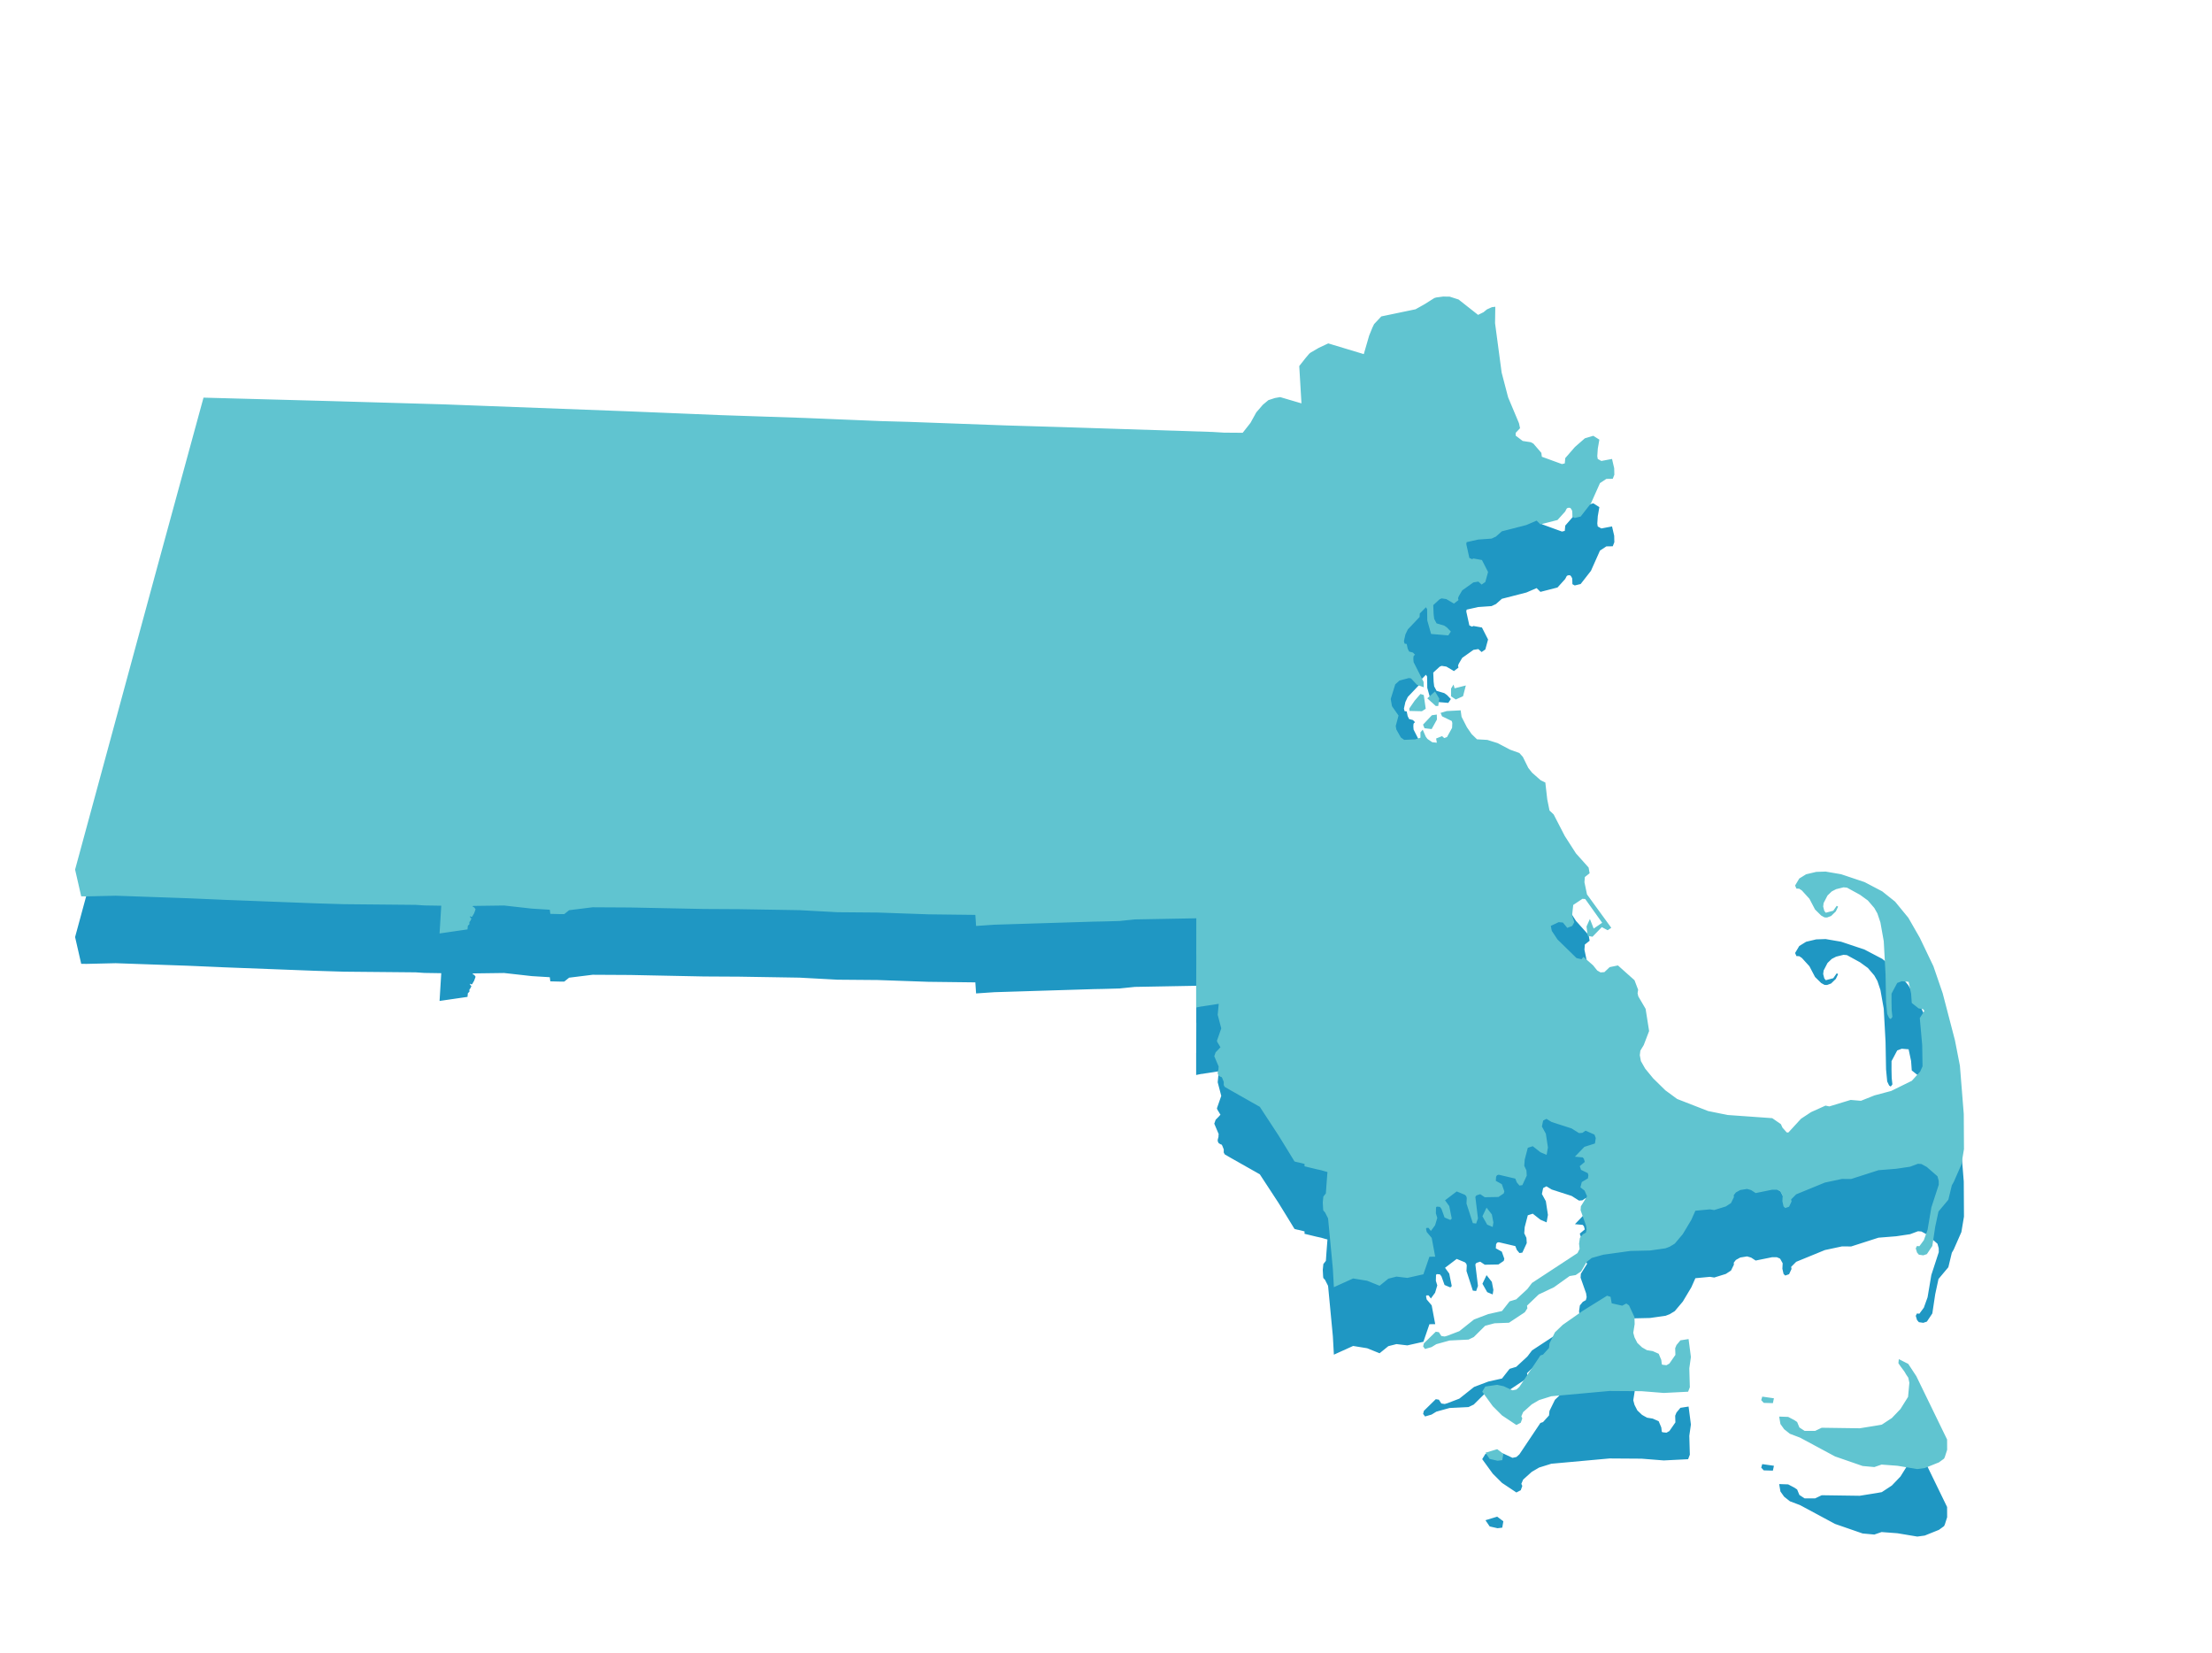
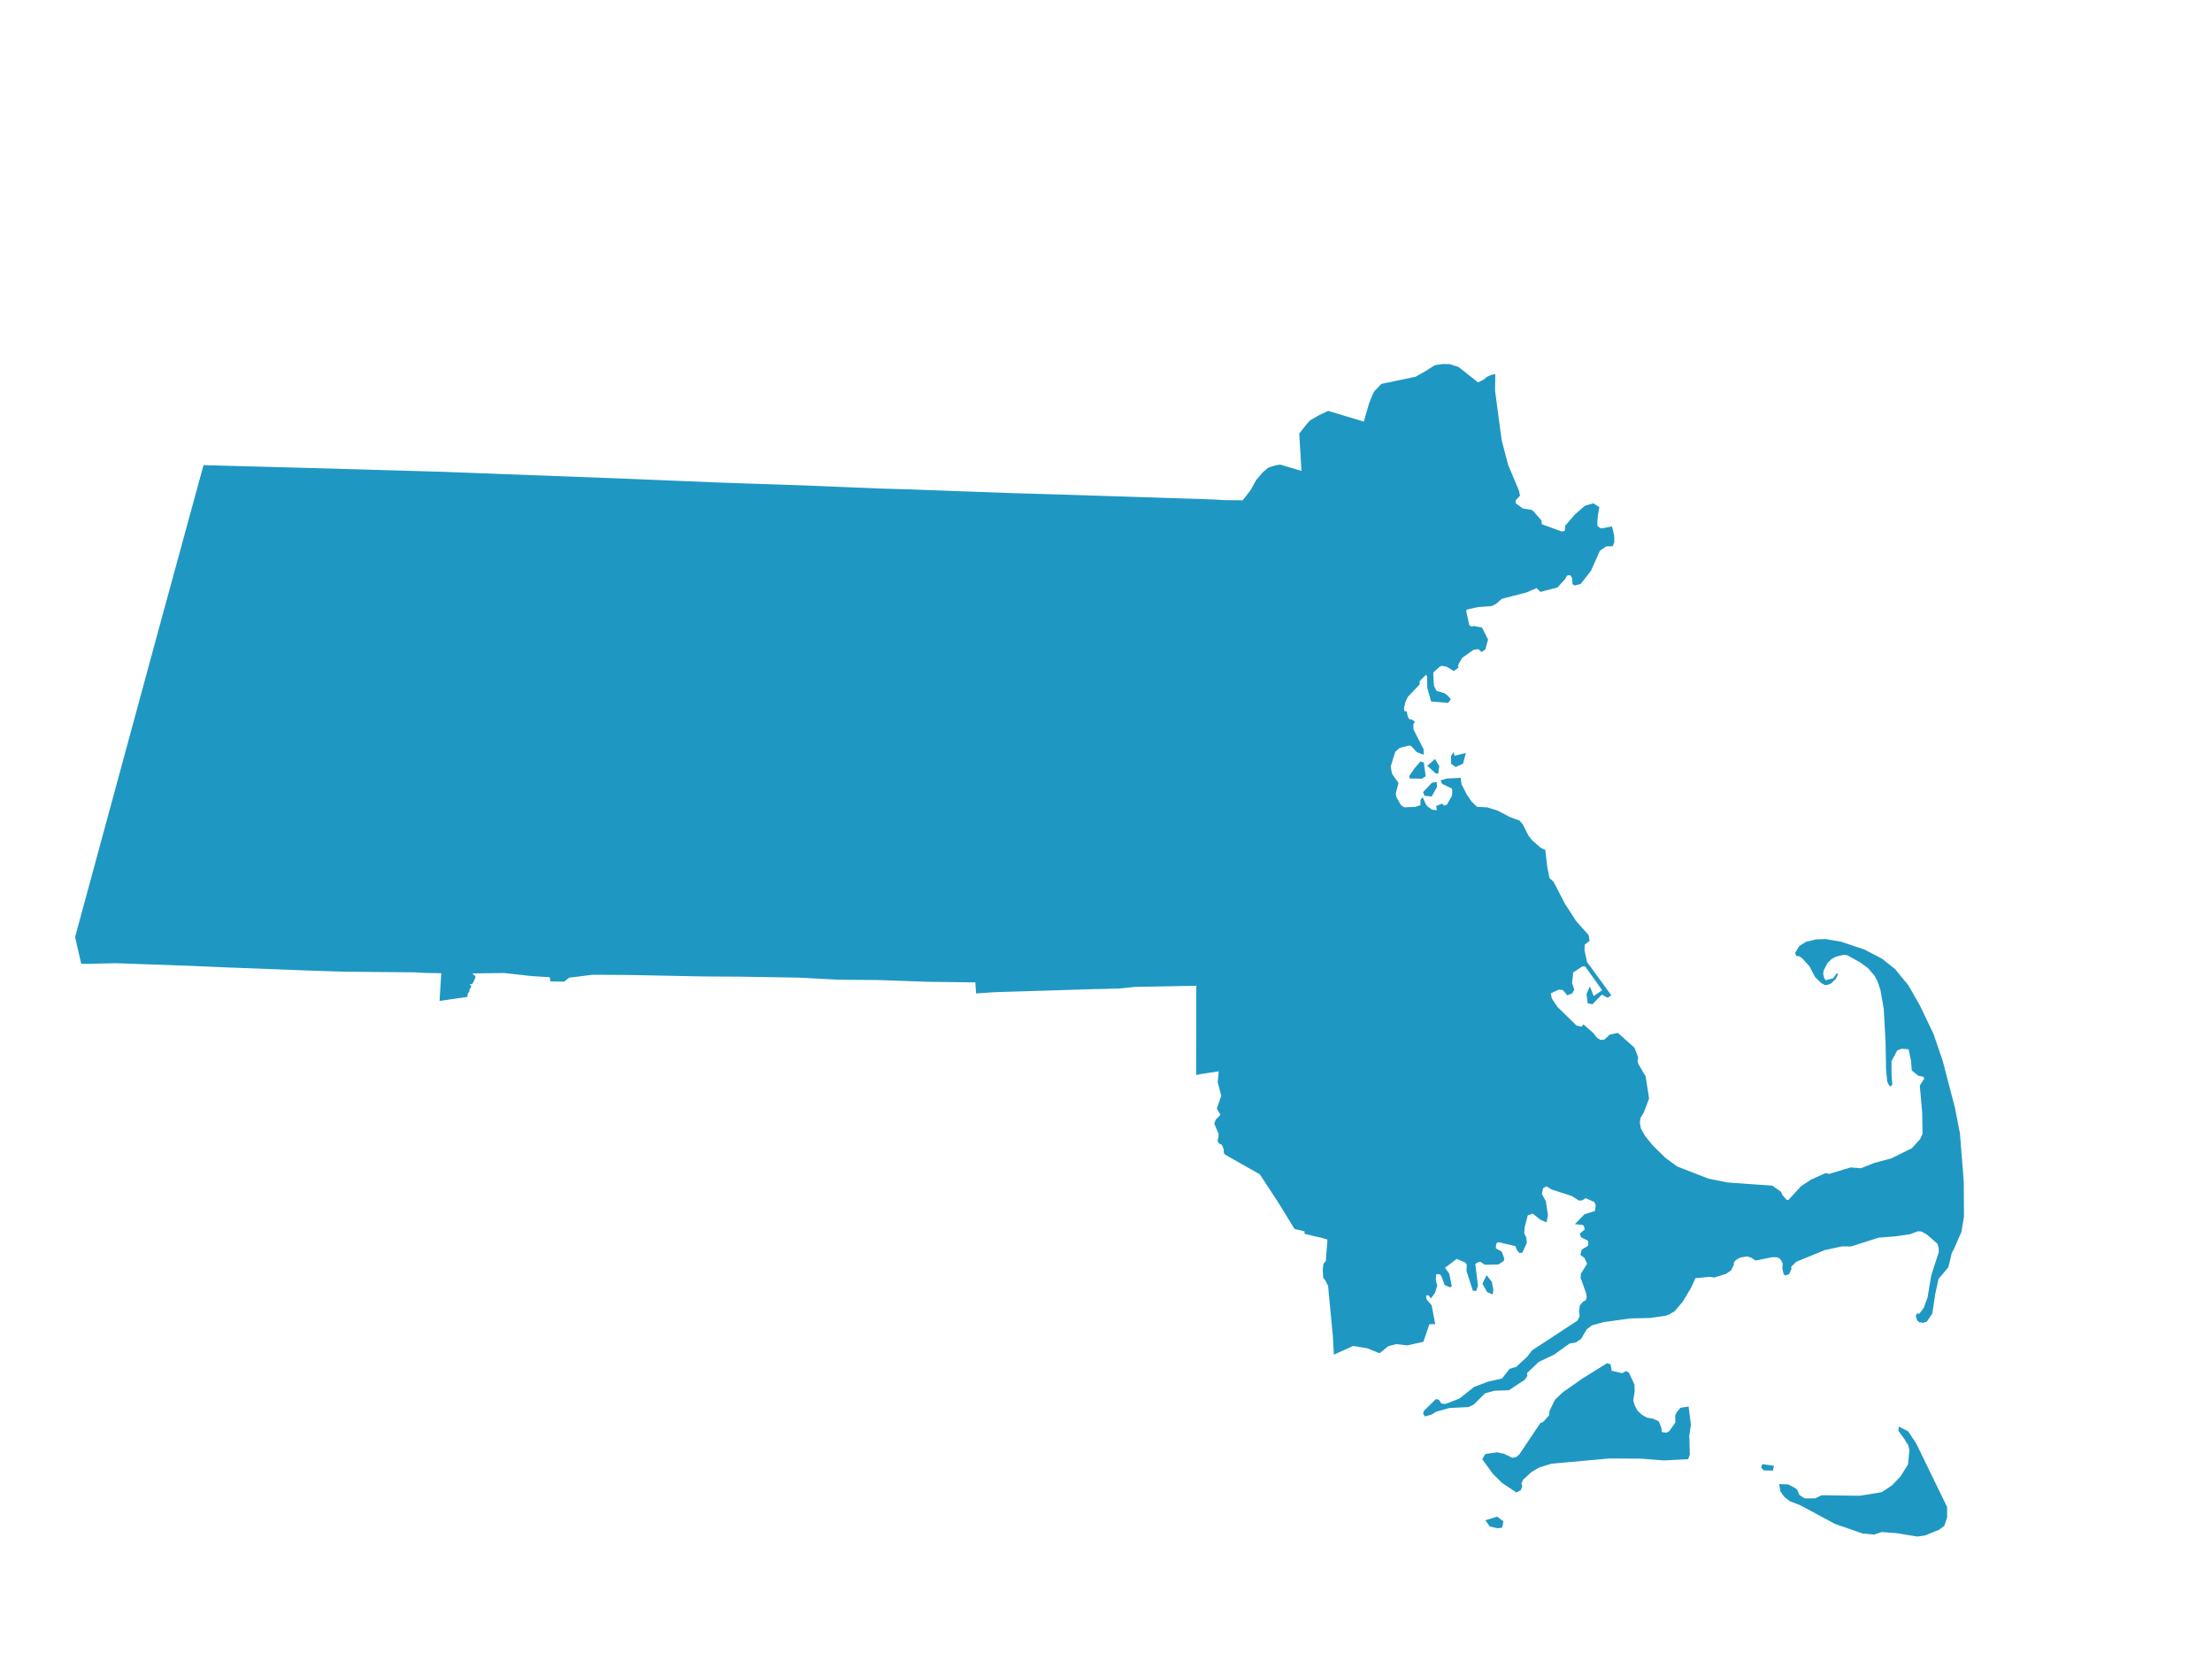
<svg xmlns="http://www.w3.org/2000/svg" width="1049" height="784" viewBox="0 0 1049 784" fill="none">
  <path d="M705.047 605.348L707.124 608.001L707.828 611.644L707.58 613.259L705.536 612.408L703.445 608.706L705.047 605.348ZM763.99 650.306L769.347 651.522L771.221 650.538L772.24 651.233L774.741 656.628L774.824 659.817L774.163 663.99L774.786 666.3L776.168 669.008L778.485 671.205L780.915 672.585L783.664 673.029L786.315 674.204L787.468 676.949L787.734 679.153L788.321 679.504L790.371 679.739L791.935 678.854L794.91 674.575L794.802 671.366L795.364 669.993L797.103 667.903L800.453 667.384L801.503 675.458L800.744 680.809L800.996 689.727L800.29 691.556L789.02 692.125L778.487 691.29L763.271 691.186L735.602 693.7L729.745 695.53L726.173 697.619L722.011 701.363L721.055 703.609L721.517 704.606L720.887 706.357L719.142 707.262L712.537 702.86L708.204 698.531L703.364 691.873L704.607 689.815L709.981 689.03L712.986 689.678L717.235 691.666L719.315 691.218L720.833 689.862L730.752 675.042L731.967 674.637L734.951 671.335L735.186 669.131L737.714 663.975L741.339 660.504L750.727 653.922L762.171 646.809L763.449 647.221L763.99 650.306ZM890.028 708.34L892.546 707.891L897.423 704.685L901.542 700.382L905.231 694.496L905.863 687.639L905.333 685.13L904.274 683.561L903.45 682.149L901.668 679.751L900.673 678.317L900.801 677.05L904.686 679.012L908.453 684.738L922.996 714.666L923.02 719.384L921.96 722.702L921.634 723.401L919.315 725.089L912.668 727.762L909.258 728.223L899.863 726.654L892.254 726.084L888.822 727.264L883.397 726.765L870.393 722.266L853.769 713.337L849.022 711.541L846.369 709.435L844.693 707.08L844.181 704.106L847.905 704.23L850.744 705.717L851.954 706.523L853.025 709.125L855.678 710.859H860.891L863.987 709.382L881.949 709.635L890.028 708.34ZM96.798 220.937L157.314 222.573L210.763 224.123L298.415 227.434L341.557 229.211L381.916 230.57L417.698 232.048L430.846 232.409L476.596 234.092L503.998 234.908L505.098 234.942L575.085 237.199L580.502 237.527L589.503 237.595L593.322 232.741L596.078 227.762L599.153 224.188L601.678 222.078L604.703 221.09L607.079 220.682L610.979 221.831L610.998 221.838L611.02 221.845L617.604 223.779L616.529 205.697L619.454 201.983L621.129 200.007L621.654 199.564L625.629 197.246L629.93 195.235L647.006 200.382L649.656 191.247L651.181 187.497L651.956 185.894L655.256 182.381L671.432 179.005L675.757 176.582L680.132 173.819L680.357 173.682L681.15 173.431L684.332 173L684.336 173.009L687.365 173.02L691.523 174.358L700.901 181.75L703.714 180.367L705.359 179.029L707.616 178.018L708.734 177.878L708.625 185.272L711.753 208.726L714.841 220.536L719.992 232.807L720.445 234.93L718.42 237.074L718.391 238.74L721.953 241.452L725.871 242.055L726.952 242.662L730.604 246.909L730.847 248.856L740.709 252.445L742.411 252.035L742.661 249.378L747.172 244.189L751.784 240.169L755.54 239.054L758.052 240.651L757.344 244.737L757.106 248.31L757.362 249.877L759.355 250.973L764.191 250.06L765.124 254.08L765.193 257.033L764.556 258.661L761.657 258.706L758.455 260.833L754.151 270.48L749.378 276.595L746.837 277.206L746.054 276.766L746.03 275.534L745.937 274.08L745.449 273.195L744.913 272.499L744.122 272.373L743.354 272.468L742.702 272.881L741.934 274.346L738.415 278.239L730.637 280.236L728.798 278.419L723.738 280.594L712.035 283.602L709.21 286.114L707.235 287.03L700.935 287.471L695.212 288.758L694.968 289.929L696.488 296.828L698.12 297.566L698.776 297.21L702.535 297.887L705.285 303.28L704.06 307.722L702.66 308.705L701.21 307.382L698.61 307.789L693.134 311.688L691.434 314.603L691.059 315.654L691.234 316.399L689.484 317.755L686.034 315.721L683.634 315.349L682.559 315.789L679.309 318.772L679.491 323.261L679.768 325.569L681.001 327.889L684.759 329.003L685.959 329.849L687.559 331.509L686.634 332.897L678.959 332.254L677.233 326.106L677.154 320.738L676.302 319.334L672.939 322.746L672.848 324.404L667.308 330.256L666.133 332.728L665.408 335.978L665.758 337.502L666.79 337.691L667.2 339.653L667.973 341.255L669.88 341.778L670.508 342.432L670.122 342.758L669.928 343.445L669.88 344.556L670.001 346.06L674.734 355.405L674.801 357.341L672.162 356.365L669.332 353.326L668.075 353.144L663.493 354.359L661.337 356.304L659.136 363.414L659.765 366.998L662.819 371.371L661.517 376.229L661.831 378.05L664.032 381.936L665.784 383.21L671.219 382.967L674.002 382.08L673.997 379.399L674.599 378.702L675.814 381.502L676.67 382.659L679.086 384.312L681.85 384.599L681.473 382.419L683.793 381.49L684.824 382.419L686.482 381.795L688.991 377.246L689.113 374.767L688.777 373.61L684.16 371.378L683.685 370.288L686.168 369.543L692.366 369.215L692.747 371.986L695.339 377.054L697.606 380.333L700.284 382.933L705.289 383.219L710.122 384.735L715.877 387.78L720.317 389.376L721.869 391.11L724.436 396.306L726.251 398.621L730.419 402.293L732.492 403.299L733.382 411.096L734.484 416.518L736.493 418.422L741.73 428.576L747.076 436.898L753.017 443.537L753.44 445.913L751.222 447.681L751.012 450.338L752.257 456.271L763.587 471.844L762.384 472.654L759.548 471.151L755.08 475.776L753.275 475.429L752.76 471.382L753.963 468.722L755.595 472.885L760.321 469.647L751.975 457.93L750.341 457.811L745.719 460.885L745.143 466.178L746.181 469.23L745.326 470.756L743.36 471.521L741.36 469.081L739.107 468.885L735.008 470.823L735.55 473.529L738.314 477.714L747.44 486.629L750.141 487.264L750.968 486.266L755.247 490.03L757.181 492.451L758.937 493.482L761.018 493.315L763.54 490.939L767.167 490.187L774.825 497.032L776.464 501.363L776.208 502.982L776.573 504.586L780.039 510.494L781.669 520.849L779.189 527.343L777.544 530.067L777.268 532.354L777.803 535.27L779.896 538.945L783.708 543.588L789.549 549.311L795.173 553.44L809.942 559.193L819.226 561.075L840.323 562.572L844.262 565.309L844.99 566.916L847.149 569.337L848.261 569.391L854.35 562.766L859.045 559.668L865.75 556.651L867.544 557.019L877.68 553.94L882.569 554.353L889.049 551.769L896.986 549.659L906.881 544.791L910.949 540.29L912.104 537.696L911.943 527.529L910.811 514.841L913.018 511.378L912.334 510.244L910.026 509.793L906.981 507.387L906.676 503.061L905.43 497.196L901.816 496.895L899.448 497.797L896.647 503.075L896.633 507.111L896.721 511.121L897.043 514.069L896.564 514.711L896.173 514.449L895.342 512.709L894.804 507.064L894.563 494.005L893.709 478.254L892.12 469.324L890.669 464.998L889.165 462.327L886.049 458.702L882.303 455.986L875.99 452.524L874.21 452.369L870.618 453.269L868.446 454.386L866.359 456.396L864.449 460.093L864.227 461.879L864.795 464.096L865.698 465.22L869.624 464.17L871.342 461.74L870.311 463.938L868.163 466.02L866.386 466.678L865.355 466.636L863.89 465.828L861.059 463.035L858.388 457.945L854.749 453.95L853.344 453.019L852.178 452.989L851.716 451.923L853.541 448.844L856.656 446.916L861.338 445.805L865.737 445.657L873.022 446.907L884.072 450.608L892.408 454.98L898.432 459.792L904.689 467.408L910.09 476.833L916.544 490.325L920.916 503.06L926.737 525.382L929.077 537.394L930.902 560.248L931 576.843L929.787 584.103L926.165 592.341L925.273 593.878L923.621 600.714L918.945 606.298L917.373 613.603L916.011 622.661L913.547 626.354L912.031 626.865L910.189 626.596L909.451 625.725L908.919 623.975L909.3 623.218L910.404 623.333L912.682 620.239L914.476 615.262L916.267 604.655L919.806 593.796L919.777 591.816L919.135 589.549L913.975 585.05L911.312 583.579L909.512 583.448L905.728 584.862L899.184 585.833L890.755 586.513L877.844 590.659L873.408 590.654L865.298 592.386L851.596 597.999L849.01 600.602L849.208 601.658L848.162 603.891L846.707 604.402L846.166 603.874L845.641 601.579L845.78 598.915L844.432 596.512L842.732 595.776L840.407 595.753L832.665 597.321L830.581 595.959L828.545 595.371L825.153 595.923L822.974 597.133L821.839 598.587L821.876 599.608L820.598 602.21L818.274 603.724L812.916 605.389L810.928 605.067L803.75 605.741L801.739 610.259L797.741 616.942L793.997 621.392L791.668 622.815L789.75 623.55L782.479 624.578L773.138 624.791L760.289 626.575L754.658 628.156L752.153 630.126L749.533 634.578L747.095 636.245L744.214 636.716L736.764 642.039L729.482 645.491L723.766 650.969L723.938 652.284L722.843 653.962L715.491 658.835L708.688 659.094L704.091 660.323L698.676 665.695L696.321 666.825L687.367 667.264L681.008 669.024L678.736 670.412L675.949 671.221L675.296 670.359L675.592 669.177L681.016 663.862L682.133 664.045L683.311 665.851L685.147 666.123L686.555 665.715L692.246 663.537L699.241 657.983L705.921 655.463L712.512 653.99L716.116 649.404L719.241 648.451L724.582 643.514L726.795 640.607L748.394 626.442L749.484 624.257L749.218 621.728L749.585 619.168L750.864 617.594L752.372 616.753L752.822 615.102L752.549 613.184L749.947 605.781L750.063 604.118L753.059 599.292L751.747 596.304L749.906 594.872L750.455 592.74L753.386 590.992L753.651 589.27L753.309 588.008L750.07 586.435L749.621 585.081L751.975 583.097L751.482 581.285L750.738 580.445L747.691 580.172L751.569 576.142L756.7 574.503L757.147 571.587L756.427 569.713L751.899 567.708L750.286 568.802L748.91 568.907L745.446 566.726L736.011 563.695L733.374 562.094L731.476 563.102L730.825 566.216L732.733 569.722L733.696 576.08L733.165 579.086L730.71 578.035L726.96 575.08L724.222 575.964L722.688 581.829L722.468 584.865L723.509 587.044L723.653 589.373L721.693 593.619L720.729 593.763L719.645 592.462L719.109 591.086L718.881 590.547L710.779 588.646L709.736 588.903L709.126 589.865L708.97 592.14L711.892 593.759L713.004 596.904L712.792 597.654L710.488 599.206L704.234 599.32L702.017 597.831L699.928 598.521L699.267 599.449L700.512 609.686L699.777 611.761L698.748 611.633L695.832 602.62L695.968 599.944L695.652 598.96L694.891 598.221L690.755 596.519L684.757 601.081L686.927 604.059L688.062 609.695L687.712 610.029L685.354 609.025L683.912 605.021L683.039 603.909L681.264 603.76L680.627 604.354L680.557 607.375L681.209 609.507L680.223 612.805L678.562 615.072L677.66 613.863L676.329 613.844L675.858 614.53L676.232 616.328L678.599 619.141L680.171 627.517L677.611 627.533L674.732 635.919L667.393 637.566L662.238 636.953L658.218 637.973L654.178 641.248L648.451 638.938L641.64 637.828L632.913 641.781L632.455 633.532L630.227 610.094L630.151 609.556L628.682 606.667L627.908 605.817L627.828 605.047L627.678 602.148L627.938 599.533L629.133 598.025L629.434 593.745L629.436 593.724L629.888 587.874L629.833 587.42L629.383 587.286H629.258L626.588 586.519L624.558 586.081L619.032 584.743V584.609L619.057 583.638L617.732 583.27L615.261 582.671L615.26 582.696L614.457 582.5L614.145 582.404L614.132 582.4L610.962 577.212L606.855 570.549L606.607 570.146L597.706 556.544L583.605 548.567L581.08 547.092L580.705 546.388L580.73 544.98L580.005 543.136L579.58 542.398L579.104 542.298L578.229 541.795L577.879 541.124L577.854 540.487L578.229 539.078V538.374L578.329 537.77L578.254 537.535L576.254 532.805L576.829 531.161L578.154 529.819L578.654 529.249L579.254 528.645L577.604 525.893L577.504 525.524L579.554 519.65L577.854 513.17L578.229 509.208V509.141L578.379 507.529L574.879 508.1L574.379 508.167L572.429 508.469L571.879 508.536L571.704 508.57L570.304 508.805L569.604 508.872L568.903 509.006L567.628 509.275V499.365L567.653 499.298L567.703 485.214L567.678 484.575L567.703 467.05L538.076 467.589L537.826 467.622L531.226 468.295L531.151 468.329L523.192 468.55L518.825 468.632L471.548 470.097L463.239 470.662L462.887 465.445L440.354 465.176L416.217 464.33L397.174 464.173L379.125 463.198L350.665 462.733L333.758 462.638L298.874 461.934L281.011 461.835L269.736 463.233L267.46 465.066H265.485L261.31 464.965L261.06 463.013L252.259 462.474L239.061 460.995L224.082 461.195L223.657 462.171L224.657 462.575L225.107 463.215L224.532 464.83L223.675 466.327L223.504 466.355L222.902 466.025L222.504 466.132L222.464 466.721L222.703 467.257L223.107 467.657L222.732 468.465L222.232 469.07L222.225 470.098L221.507 470.786L221.357 472.368L208.856 474.184L209.656 461.094L201.256 460.96L197.136 460.685L197.108 460.685L163.152 460.368L149.726 459.961L105.588 458.272L105.274 458.249L89.763 457.578L89.432 457.563L54.833 456.35L41.207 456.669L38.816 456.657L36 444.337L74.905 301.107L96.798 220.937ZM690.409 363.25L688.518 361.971V358.6L689.188 357.528L689.55 358.832L694.62 357.553L693.503 361.855L690.409 363.25ZM681.73 366.388H681.043L677.434 363.134L680.443 360.461L682.161 363.366L681.73 366.388ZM674.192 368.872L668.752 368.746L668.706 368.054L671.17 364.47L673.74 361.506L674.856 361.855L675.716 367.898L674.192 368.872ZM678.724 377.308L675.802 376.96L675.287 375.683L679.239 371.5L681.011 371.259L681.062 373.087L678.724 377.308ZM840.455 696.951L836.589 696.836L835.645 695.806L835.988 694.662L840.801 695.348L840.455 696.951ZM710.204 724.265L706.681 723.464L705.048 721.064L709.944 719.578L712.523 721.521L712.094 724.036L710.204 724.265Z" fill="#1F97C3" stroke="#1F97C3" stroke-width="0.753" />
-   <path d="M705.047 573.348L707.124 576.001L707.828 579.644L707.58 581.259L705.536 580.408L703.445 576.706L705.047 573.348ZM763.99 618.306L769.347 619.522L771.221 618.538L772.24 619.233L774.741 624.628L774.824 627.817L774.163 631.99L774.786 634.3L776.168 637.008L778.485 639.205L780.915 640.585L783.664 641.029L786.315 642.204L787.468 644.949L787.734 647.153L788.321 647.504L790.371 647.739L791.935 646.854L794.91 642.575L794.802 639.366L795.364 637.993L797.103 635.903L800.453 635.384L801.503 643.458L800.744 648.809L800.996 657.727L800.29 659.556L789.02 660.125L778.487 659.29L763.271 659.186L735.602 661.7L729.745 663.53L726.173 665.619L722.011 669.363L721.055 671.609L721.517 672.606L720.887 674.357L719.142 675.262L712.537 670.86L708.204 666.531L703.363 659.873L704.607 657.815L709.981 657.03L712.986 657.678L717.235 659.666L719.315 659.218L720.833 657.862L730.752 643.042L731.967 642.637L734.951 639.335L735.186 637.131L737.714 631.975L741.339 628.504L750.727 621.922L762.171 614.809L763.449 615.221L763.99 618.306ZM890.028 676.34L892.546 675.891L897.423 672.685L901.542 668.382L905.231 662.496L905.863 655.639L905.333 653.13L904.274 651.561L903.45 650.149L901.668 647.751L900.673 646.317L900.801 645.05L904.686 647.012L908.453 652.738L922.996 682.666L923.02 687.384L921.96 690.702L921.634 691.402L919.315 693.089L912.668 695.762L909.258 696.223L899.863 694.654L892.254 694.084L888.822 695.264L883.397 694.765L870.393 690.266L853.769 681.337L849.022 679.541L846.369 677.435L844.693 675.08L844.181 672.106L847.905 672.23L850.744 673.717L851.954 674.523L853.025 677.125L855.678 678.859H860.891L863.987 677.382L881.949 677.635L890.028 676.34ZM96.798 188.937L157.314 190.573L210.763 192.123L298.415 195.434L341.557 197.211L381.916 198.57L417.698 200.048L430.846 200.409L476.596 202.092L503.998 202.908L505.098 202.942L575.085 205.199L580.502 205.527L589.503 205.595L593.322 200.741L596.078 195.762L599.153 192.188L601.678 190.078L604.703 189.09L607.079 188.682L610.979 189.831L610.998 189.838L611.02 189.845L617.604 191.779L616.529 173.697L619.454 169.983L621.129 168.007L621.654 167.564L625.629 165.246L629.93 163.235L647.006 168.382L649.656 159.247L651.181 155.497L651.956 153.894L655.256 150.381L671.432 147.005L675.757 144.582L680.132 141.819L680.357 141.682L681.15 141.431L684.332 141L684.336 141.009L687.365 141.02L691.523 142.358L700.901 149.75L703.714 148.367L705.359 147.029L707.616 146.018L708.734 145.878L708.625 153.272L711.753 176.726L714.841 188.536L719.992 200.807L720.445 202.93L718.42 205.074L718.391 206.74L721.953 209.452L725.871 210.055L726.952 210.662L730.604 214.909L730.847 216.856L740.709 220.445L742.411 220.035L742.661 217.378L747.172 212.189L751.784 208.169L755.54 207.054L758.052 208.651L757.344 212.737L757.106 216.31L757.362 217.877L759.355 218.973L764.191 218.06L765.124 222.08L765.193 225.033L764.556 226.661L761.657 226.706L758.455 228.833L754.151 238.48L749.378 244.595L746.837 245.206L746.054 244.766L746.03 243.534L745.937 242.08L745.449 241.195L744.913 240.499L744.122 240.373L743.354 240.468L742.702 240.881L741.934 242.346L738.415 246.239L730.637 248.236L728.798 246.419L723.738 248.594L712.035 251.602L709.21 254.114L707.235 255.03L700.935 255.471L695.212 256.758L694.968 257.929L696.488 264.828L698.12 265.566L698.776 265.21L702.535 265.887L705.285 271.28L704.06 275.722L702.66 276.705L701.21 275.382L698.61 275.789L693.134 279.688L691.434 282.603L691.059 283.654L691.234 284.399L689.484 285.755L686.034 283.721L683.634 283.349L682.559 283.789L679.309 286.772L679.491 291.261L679.768 293.569L681.001 295.889L684.759 297.003L685.959 297.849L687.559 299.509L686.634 300.897L678.959 300.254L677.233 294.106L677.154 288.738L676.302 287.334L672.939 290.746L672.848 292.404L667.308 298.256L666.133 300.728L665.408 303.978L665.758 305.502L666.79 305.691L667.2 307.653L667.973 309.255L669.88 309.778L670.508 310.432L670.122 310.758L669.928 311.445L669.88 312.556L670.001 314.06L674.734 323.405L674.801 325.341L672.162 324.365L669.332 321.326L668.075 321.144L663.493 322.359L661.337 324.304L659.136 331.414L659.765 334.998L662.819 339.371L661.517 344.229L661.831 346.05L664.032 349.935L665.784 351.21L671.219 350.967L674.002 350.08L673.997 347.399L674.599 346.702L675.814 349.502L676.67 350.659L679.086 352.312L681.85 352.599L681.473 350.419L683.793 349.49L684.824 350.419L686.482 349.795L688.991 345.246L689.113 342.767L688.777 341.61L684.16 339.378L683.685 338.288L686.168 337.543L692.366 337.215L692.747 339.986L695.339 345.054L697.606 348.333L700.284 350.933L705.289 351.219L710.122 352.735L715.877 355.78L720.317 357.376L721.869 359.11L724.436 364.306L726.251 366.621L730.419 370.293L732.492 371.299L733.382 379.096L734.484 384.518L736.493 386.422L741.73 396.576L747.076 404.898L753.017 411.537L753.439 413.913L751.222 415.681L751.012 418.338L752.257 424.271L763.587 439.844L762.384 440.654L759.548 439.151L755.08 443.776L753.275 443.429L752.76 439.382L753.963 436.722L755.595 440.885L760.321 437.647L751.975 425.93L750.341 425.811L745.719 428.885L745.143 434.178L746.181 437.23L745.326 438.756L743.36 439.521L741.36 437.081L739.107 436.885L735.008 438.823L735.55 441.529L738.314 445.714L747.44 454.629L750.141 455.264L750.968 454.266L755.247 458.03L757.181 460.451L758.937 461.482L761.018 461.315L763.54 458.939L767.167 458.187L774.825 465.032L776.464 469.363L776.208 470.982L776.573 472.586L780.039 478.494L781.669 488.849L779.189 495.343L777.544 498.067L777.268 500.354L777.803 503.27L779.896 506.945L783.708 511.588L789.549 517.311L795.173 521.44L809.942 527.193L819.226 529.075L840.323 530.572L844.262 533.309L844.99 534.916L847.149 537.337L848.261 537.391L854.35 530.766L859.045 527.668L865.75 524.651L867.544 525.019L877.68 521.94L882.569 522.353L889.049 519.769L896.986 517.659L906.881 512.791L910.949 508.29L912.104 505.696L911.943 495.529L910.811 482.841L913.018 479.378L912.334 478.244L910.026 477.793L906.981 475.387L906.676 471.061L905.43 465.196L901.816 464.895L899.448 465.797L896.647 471.075L896.634 475.111L896.721 479.121L897.043 482.069L896.564 482.711L896.173 482.449L895.342 480.709L894.804 475.064L894.563 462.005L893.709 446.254L892.12 437.324L890.669 432.998L889.165 430.327L886.049 426.702L882.303 423.986L875.99 420.524L874.21 420.369L870.618 421.269L868.446 422.386L866.359 424.396L864.449 428.093L864.227 429.879L864.795 432.096L865.698 433.22L869.624 432.17L871.342 429.74L870.311 431.938L868.163 434.02L866.386 434.678L865.355 434.636L863.89 433.828L861.059 431.035L858.388 425.945L854.749 421.95L853.344 421.019L852.178 420.989L851.716 419.923L853.541 416.844L856.656 414.916L861.338 413.805L865.737 413.657L873.022 414.907L884.072 418.608L892.408 422.98L898.432 427.792L904.689 435.408L910.09 444.833L916.544 458.325L920.916 471.06L926.737 493.382L929.077 505.394L930.902 528.248L931 544.843L929.787 552.103L926.165 560.341L925.273 561.878L923.621 568.714L918.945 574.298L917.373 581.603L916.011 590.661L913.547 594.354L912.031 594.865L910.189 594.596L909.451 593.725L908.919 591.975L909.3 591.218L910.404 591.333L912.682 588.239L914.476 583.262L916.267 572.655L919.806 561.796L919.777 559.816L919.135 557.549L913.975 553.05L911.312 551.579L909.512 551.448L905.728 552.862L899.184 553.833L890.755 554.513L877.844 558.659L873.408 558.654L865.298 560.386L851.596 565.999L849.01 568.602L849.208 569.658L848.162 571.891L846.707 572.402L846.166 571.874L845.641 569.579L845.78 566.915L844.432 564.512L842.732 563.776L840.407 563.753L832.665 565.321L830.581 563.959L828.545 563.371L825.153 563.923L822.974 565.133L821.839 566.587L821.876 567.608L820.598 570.21L818.274 571.724L812.916 573.389L810.928 573.067L803.75 573.741L801.739 578.259L797.741 584.942L793.997 589.392L791.668 590.815L789.75 591.55L782.479 592.578L773.138 592.791L760.289 594.575L754.658 596.156L752.153 598.126L749.533 602.578L747.095 604.245L744.214 604.716L736.764 610.039L729.482 613.491L723.766 618.969L723.938 620.284L722.843 621.962L715.491 626.835L708.688 627.094L704.091 628.323L698.676 633.695L696.321 634.825L687.367 635.264L681.008 637.024L678.736 638.412L675.949 639.221L675.296 638.359L675.592 637.177L681.016 631.862L682.133 632.045L683.311 633.851L685.147 634.123L686.554 633.715L692.246 631.537L699.241 625.983L705.921 623.463L712.512 621.99L716.116 617.404L719.241 616.451L724.582 611.514L726.795 608.607L748.394 594.442L749.484 592.257L749.218 589.728L749.585 587.168L750.864 585.594L752.372 584.753L752.822 583.102L752.549 581.184L749.947 573.781L750.063 572.118L753.059 567.292L751.747 564.304L749.906 562.872L750.455 560.74L753.386 558.992L753.651 557.27L753.309 556.008L750.07 554.435L749.621 553.081L751.975 551.097L751.482 549.285L750.738 548.445L747.691 548.172L751.569 544.142L756.7 542.503L757.147 539.587L756.427 537.713L751.899 535.708L750.286 536.802L748.91 536.907L745.446 534.726L736.011 531.695L733.374 530.094L731.476 531.102L730.825 534.216L732.733 537.722L733.696 544.08L733.165 547.086L730.71 546.035L726.96 543.08L724.222 543.964L722.688 549.829L722.468 552.865L723.509 555.044L723.653 557.373L721.693 561.619L720.729 561.763L719.645 560.462L719.109 559.086L718.881 558.547L710.779 556.646L709.736 556.903L709.126 557.865L708.97 560.14L711.892 561.759L713.004 564.904L712.792 565.654L710.488 567.206L704.234 567.32L702.017 565.831L699.928 566.521L699.267 567.449L700.512 577.686L699.777 579.761L698.748 579.633L695.832 570.62L695.968 567.944L695.652 566.96L694.891 566.221L690.755 564.519L684.757 569.081L686.927 572.059L688.062 577.695L687.712 578.029L685.354 577.025L683.912 573.021L683.039 571.909L681.264 571.76L680.627 572.354L680.557 575.375L681.209 577.507L680.223 580.805L678.562 583.072L677.66 581.863L676.329 581.844L675.858 582.53L676.232 584.328L678.599 587.141L680.171 595.517L677.611 595.533L674.732 603.919L667.393 605.566L662.238 604.953L658.218 605.973L654.178 609.248L648.451 606.938L641.64 605.828L632.913 609.781L632.455 601.532L630.227 578.094L630.151 577.556L628.682 574.667L627.908 573.817L627.828 573.047L627.678 570.148L627.938 567.533L629.133 566.025L629.434 561.745L629.436 561.724L629.888 555.874L629.833 555.42L629.383 555.286H629.258L626.588 554.519L624.558 554.081L619.032 552.743V552.609L619.057 551.638L617.732 551.27L615.261 550.671L615.26 550.696L614.457 550.5L614.145 550.404L614.132 550.4L610.962 545.212L606.855 538.549L606.607 538.146L597.706 524.544L583.605 516.567L581.08 515.092L580.705 514.388L580.73 512.98L580.005 511.136L579.58 510.398L579.104 510.298L578.229 509.795L577.879 509.124L577.854 508.487L578.229 507.078V506.374L578.329 505.77L578.254 505.535L576.254 500.805L576.829 499.161L578.154 497.819L578.654 497.249L579.254 496.645L577.604 493.893L577.504 493.524L579.554 487.65L577.854 481.17L578.229 477.208V477.141L578.379 475.529L574.879 476.1L574.379 476.167L572.429 476.469L571.879 476.536L571.704 476.57L570.304 476.805L569.604 476.872L568.903 477.006L567.628 477.275V467.365L567.653 467.298L567.703 453.214L567.678 452.575L567.703 435.05L538.076 435.589L537.826 435.622L531.226 436.295L531.151 436.329L523.192 436.55L518.825 436.632L471.548 438.097L463.239 438.662L462.887 433.445L440.354 433.176L416.217 432.33L397.174 432.173L379.125 431.198L350.665 430.733L333.758 430.638L298.874 429.934L281.011 429.835L269.736 431.233L267.46 433.066H265.485L261.31 432.965L261.06 431.013L252.259 430.474L239.061 428.995L224.082 429.195L223.657 430.171L224.657 430.575L225.107 431.215L224.532 432.83L223.675 434.327L223.504 434.355L222.902 434.025L222.504 434.132L222.464 434.721L222.703 435.257L223.107 435.657L222.732 436.465L222.232 437.07L222.225 438.098L221.507 438.786L221.357 440.368L208.856 442.184L209.656 429.094L201.256 428.96L197.136 428.685L197.108 428.685L163.152 428.368L149.726 427.961L105.588 426.272L105.274 426.249L89.763 425.578L89.432 425.563L54.833 424.35L41.207 424.669L38.816 424.657L36 412.337L74.905 269.107L96.798 188.937ZM690.409 331.25L688.519 329.971V326.6L689.188 325.528L689.55 326.832L694.62 325.553L693.502 329.855L690.409 331.25ZM681.73 334.388H681.043L677.434 331.134L680.442 328.461L682.161 331.366L681.73 334.388ZM674.192 336.872L668.752 336.746L668.706 336.054L671.17 332.47L673.74 329.506L674.856 329.855L675.716 335.898L674.192 336.872ZM678.724 345.308L675.802 344.96L675.287 343.683L679.239 339.5L681.011 339.259L681.062 341.087L678.724 345.308ZM840.455 664.951L836.589 664.836L835.645 663.806L835.988 662.662L840.801 663.348L840.455 664.951ZM710.204 692.265L706.681 691.464L705.048 689.064L709.944 687.578L712.523 689.521L712.094 692.036L710.204 692.265Z" fill="#60C4D0" stroke="#60C4D0" stroke-width="0.753" />
</svg>